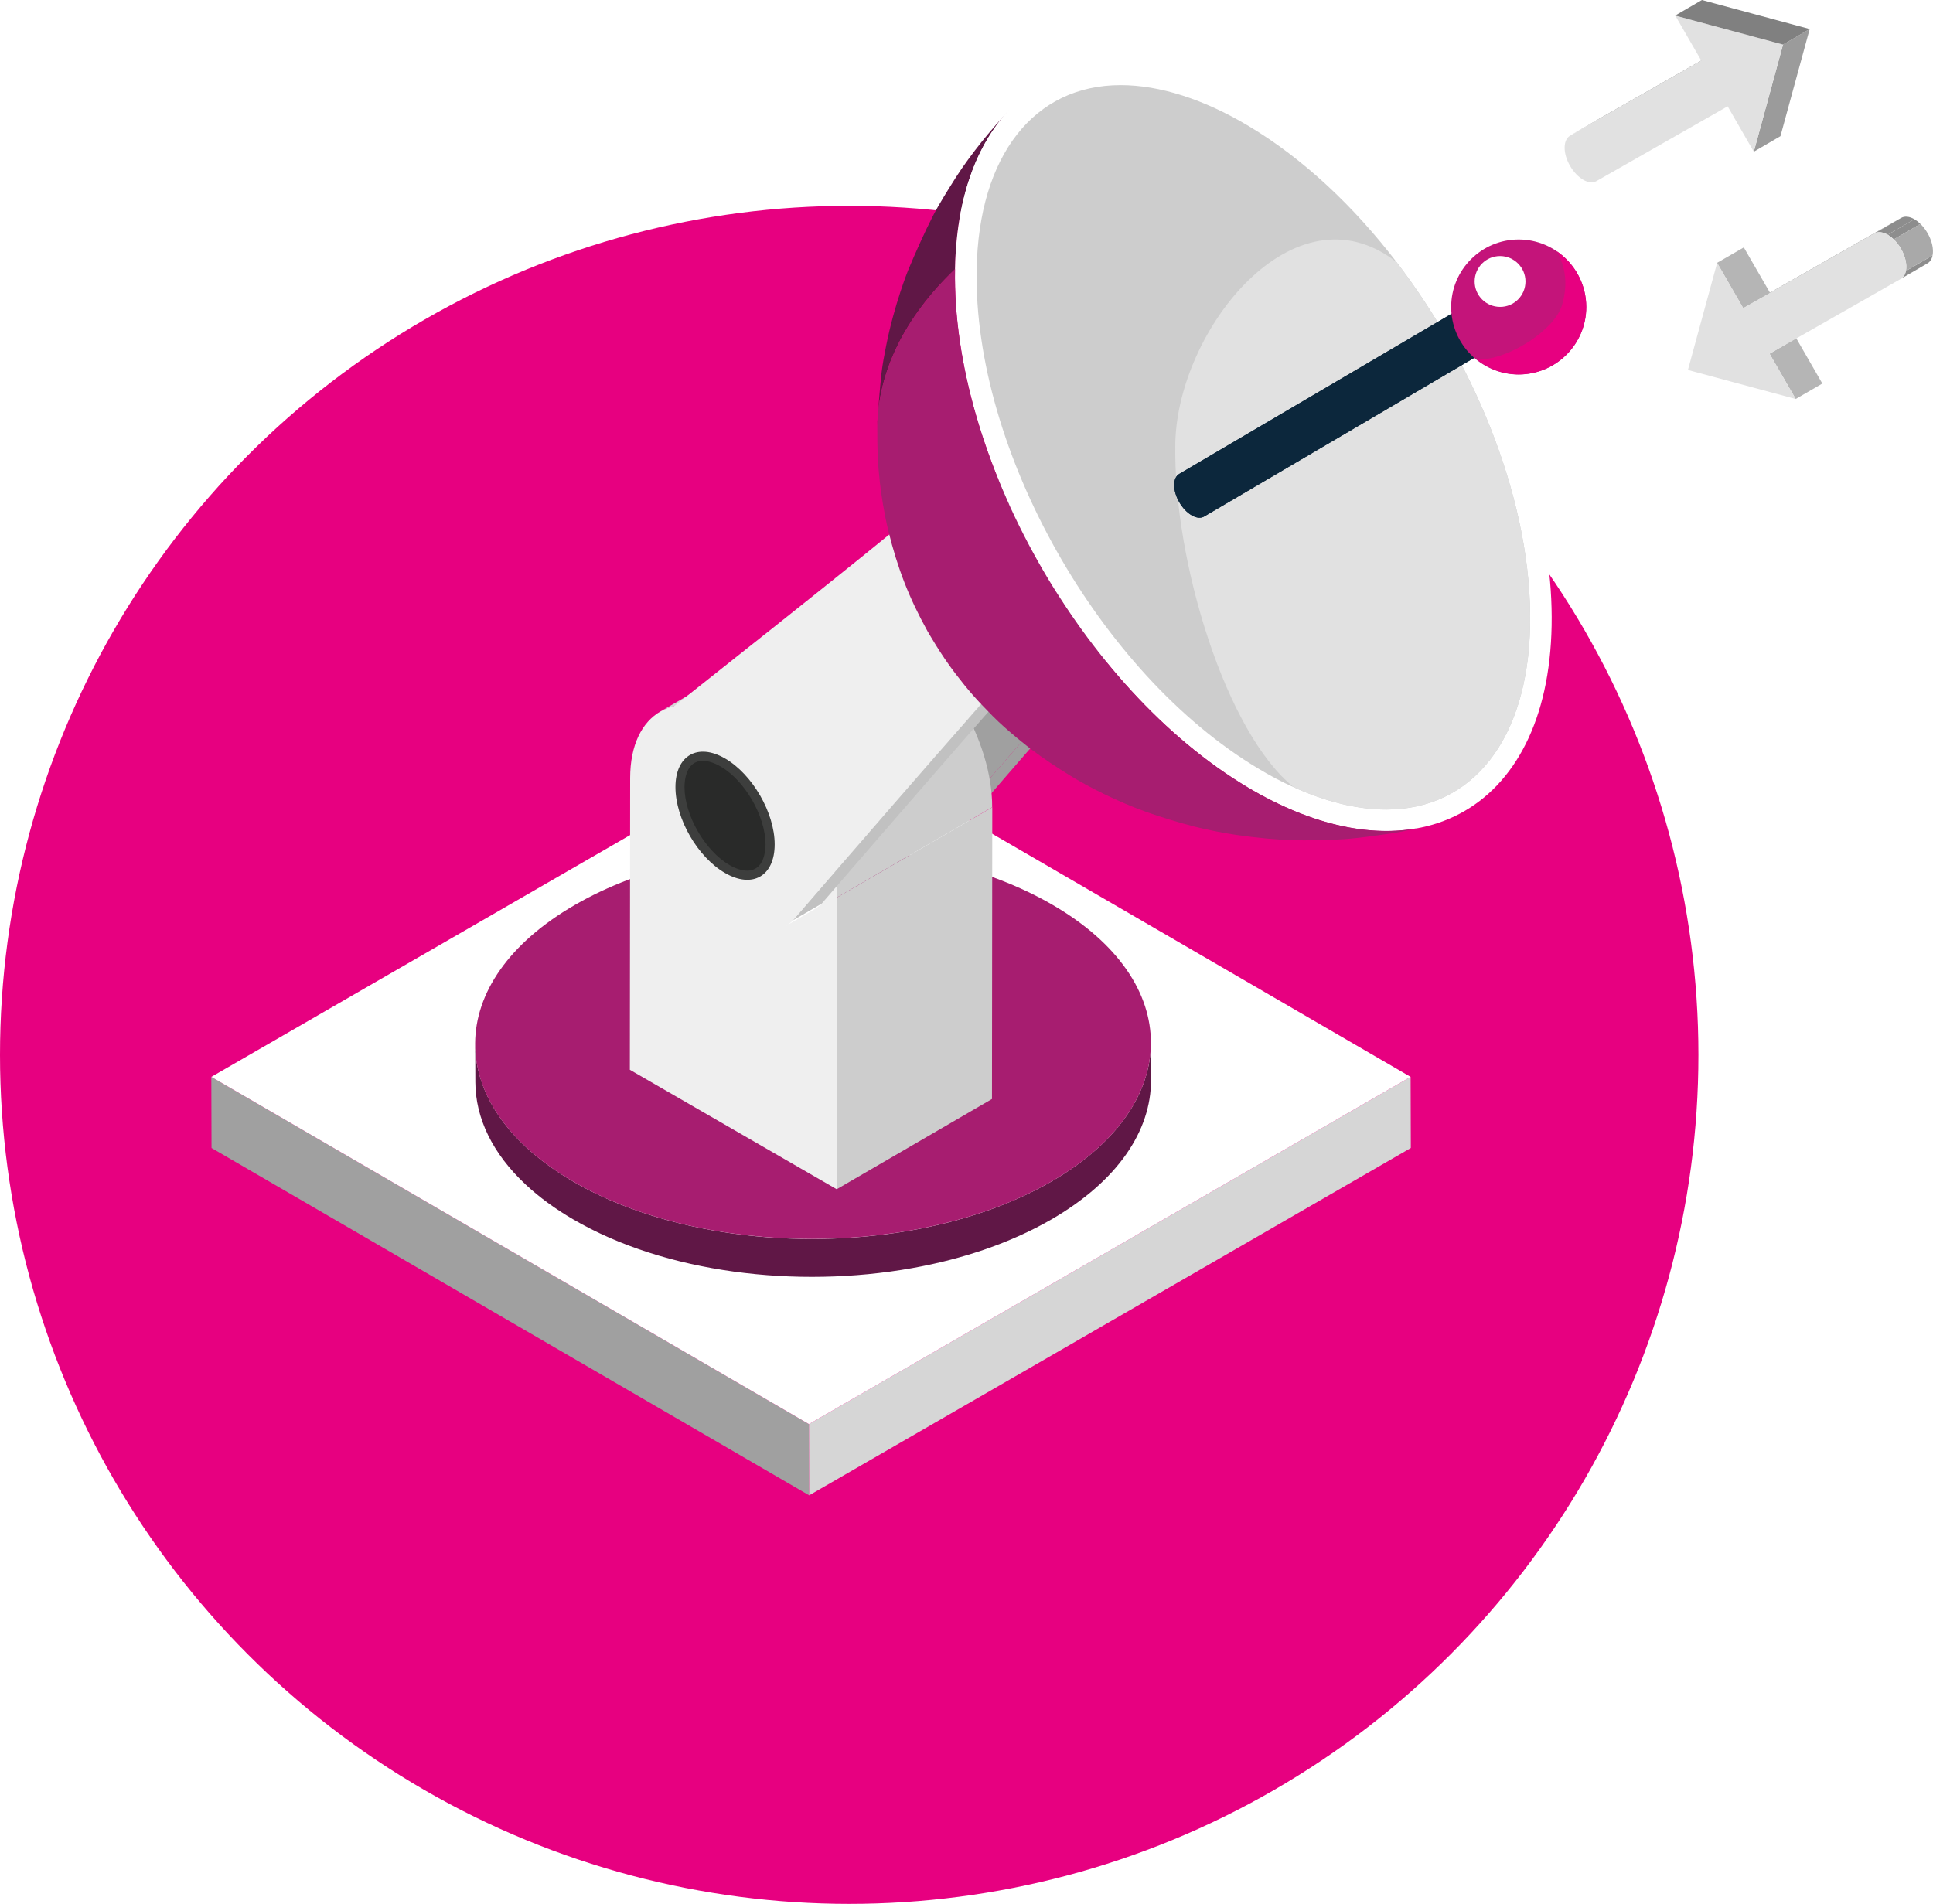
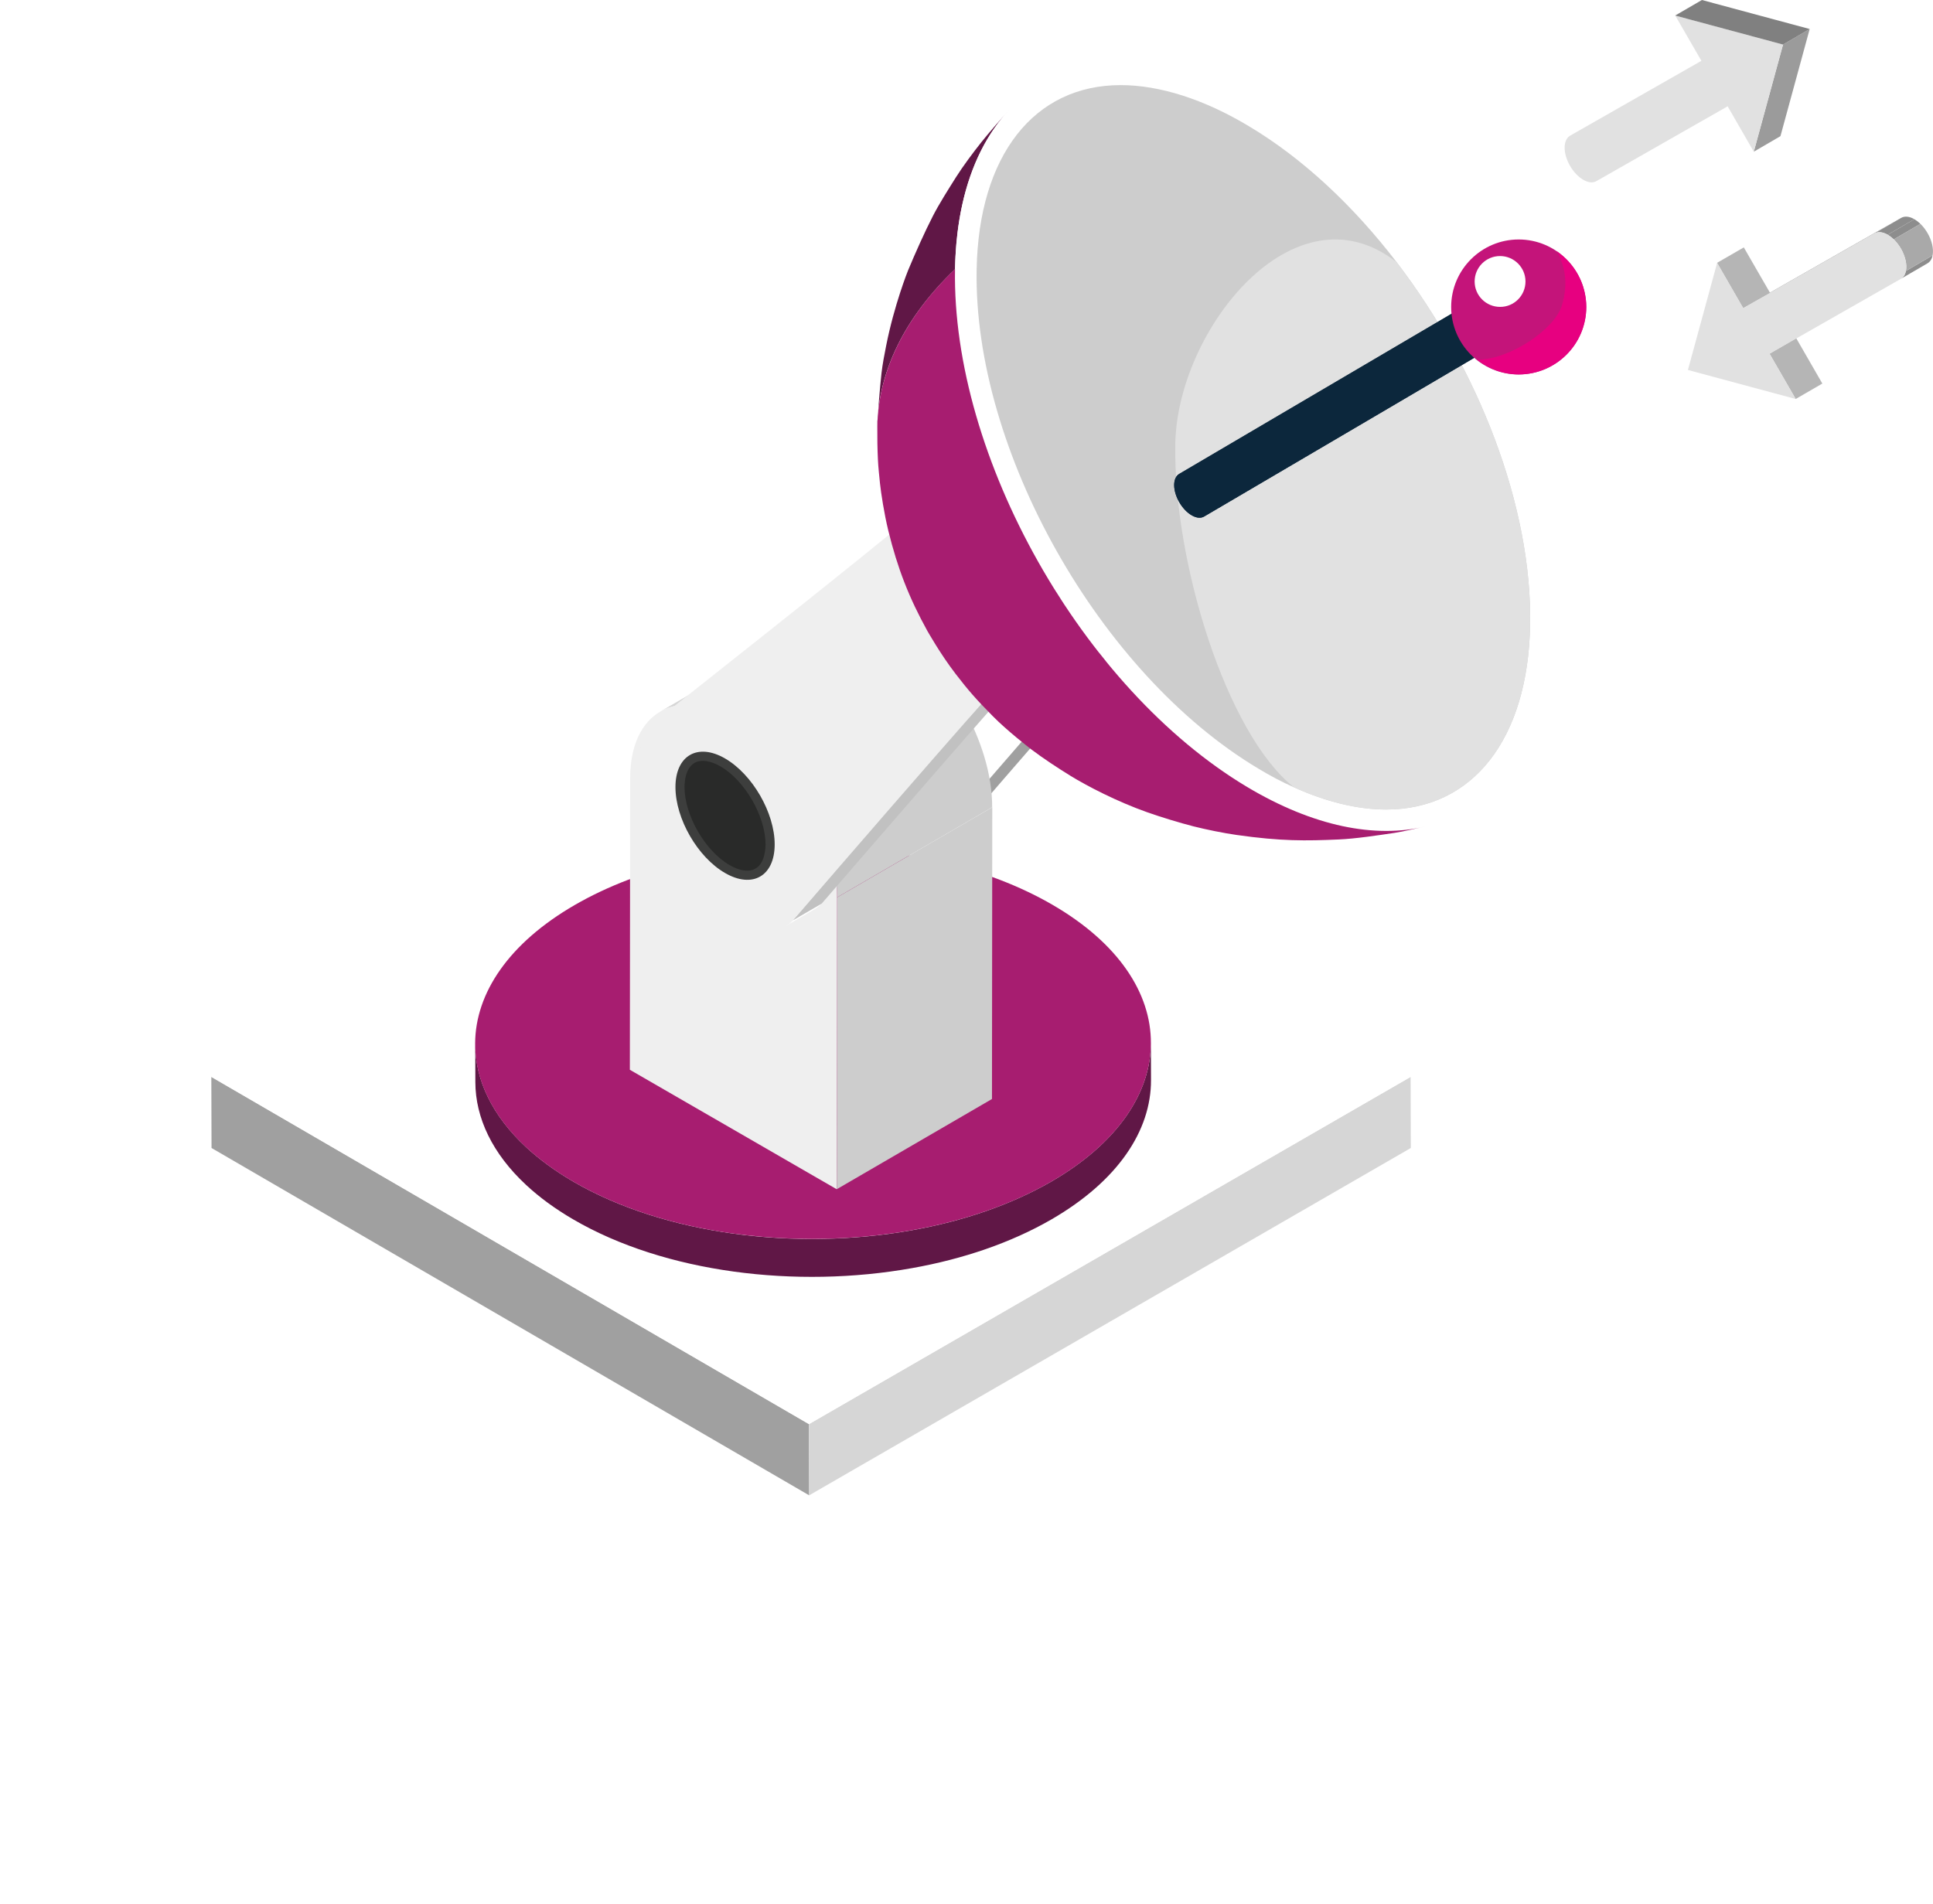
<svg xmlns="http://www.w3.org/2000/svg" xmlns:xlink="http://www.w3.org/1999/xlink" version="1.1" id="Layer_1" x="0px" y="0px" viewBox="0 0 187.79 185" style="enable-background:new 0 0 187.79 185;" xml:space="preserve">
  <style type="text/css">
	.st0{clip-path:url(#SVGID_2_);}
	.st1{clip-path:url(#SVGID_6_);}
	.st2{fill:#52B8D1;}
	.st3{fill:#F673A0;}
	.st4{fill:#DD5B87;}
	.st5{fill:#FFFFFF;}
	.st6{fill:#D3E6FB;}
	.st7{fill:#A3B8E9;}
	.st8{fill:#192658;}
	.st9{fill:#3B5495;}
	.st10{fill:#FD303D;}
	.st11{fill:#AD0B26;}
	.st12{fill:#FFA412;}
	.st13{fill:#FF8918;}
	.st14{fill:#243671;}
	.st15{fill:#EC7718;}
	.st16{fill:#85DBE4;}
	.st17{fill:#44536F;}
	.st18{fill:#7D8695;}
	.st19{fill:#96C5F9;}
	.st20{fill:#BFDDFA;}
	.st21{fill:#E70080;}
	.st22{fill:url(#SVGID_7_);}
	.st23{fill:url(#SVGID_8_);}
	.st24{opacity:0.7;fill:#FFFFFF;}
	.st25{fill:url(#SVGID_9_);}
	.st26{fill:url(#SVGID_10_);}
	.st27{fill:url(#SVGID_11_);}
	.st28{fill:url(#SVGID_12_);}
	.st29{fill:url(#SVGID_13_);}
	.st30{fill:url(#SVGID_14_);}
	.st31{fill:url(#SVGID_15_);}
	.st32{fill:url(#SVGID_16_);}
	.st33{fill:url(#SVGID_17_);}
	.st34{fill:url(#SVGID_18_);}
	.st35{fill-rule:evenodd;clip-rule:evenodd;fill:#841D5C;}
	.st36{fill:#841D5C;}
	.st37{fill:#A71D70;}
	.st38{fill:#56113D;}
	.st39{fill:#F779C4;}
	.st40{fill:#DD4EA6;}
	.st41{fill:#44092F;}
	.st42{enable-background:new    ;}
	.st43{fill:#A0A0A0;}
	.st44{fill:#D6D6D6;}
	.st45{fill:#601746;}
	.st46{fill:#CDCDCD;}
	.st47{fill:#EFEFEF;}
	.st48{fill:#C1C1C1;}
	.st49{fill:#E1E1E1;}
	.st50{fill:#0C273C;}
	.st51{clip-path:url(#SVGID_20_);enable-background:new    ;}
	.st52{fill:#0E1A27;}
	.st53{fill:#C4147A;}
	.st54{fill:#3D3E3D;}
	.st55{fill:#292A29;}
	.st56{fill:#B5B5B5;}
	.st57{fill:#757575;}
	.st58{clip-path:url(#SVGID_22_);enable-background:new    ;}
	.st59{fill:#8D8D8D;}
	.st60{clip-path:url(#SVGID_24_);enable-background:new    ;}
	.st61{fill:#A9A9A9;}
	.st62{fill:#9B9B9B;}
	.st63{fill:#808080;}
	.st64{fill-rule:evenodd;clip-rule:evenodd;fill:#E70080;}
	.st65{fill-rule:evenodd;clip-rule:evenodd;fill:#C4147A;}
	.st66{fill-rule:evenodd;clip-rule:evenodd;fill:#A71D70;}
	.st67{fill:#B3B3B5;}
	.st68{fill:#F6F7FB;}
	.st69{fill:#373737;}
	.st70{fill:#272727;}
	.st71{fill:#3E3E3E;}
	.st72{fill:#B27B0E;}
	.st73{fill:#B9B9B9;}
	.st74{fill:#E4E5E7;}
	.st75{fill:#F8F9FC;}
	.st76{fill:#54C1E1;}
	.st77{fill:#9FA0A1;}
	.st78{fill:#C5C6C9;}
	.st79{fill:#959596;}
	.st80{fill:#BF321A;}
	.st81{fill:#B94B62;}
	.st82{fill:#B6B1A8;}
	.st83{fill:#E0DACE;}
	.st84{fill:#E95171;}
	.st85{clip-path:url(#SVGID_26_);enable-background:new    ;}
	.st86{clip-path:url(#SVGID_28_);enable-background:new    ;}
	.st87{fill:#FF809A;}
	.st88{fill:#5B1141;}
	.st89{fill:#461900;}
	.st90{fill:#FF7BAC;}
	.st91{fill:#9D9D9D;}
	.st92{fill:#D9D9D9;}
	.st93{fill:#3F3F3F;}
	.st94{fill:#C4C4C4;}
	.st95{fill:#676767;}
	.st96{fill:#9D1A01;}
	.st97{fill:#DB3E09;}
	.st98{fill:#CCCCCC;}
	.st99{fill:#F2F2F2;}
	.st100{fill:#B3B3B3;}
	.st101{fill:#E6E6E6;}
	.st102{fill:#9B0001;}
	.st103{fill:#5B0F40;}
	.st104{fill:#FF8060;}
	.st105{fill:url(#SVGID_29_);}
	.st106{fill:#FF3C2A;}
	.st107{fill:#162F35;}
	.st108{fill:url(#SVGID_30_);}
	.st109{fill:url(#SVGID_31_);}
	.st110{fill:#6CA903;}
	.st111{fill:#E19940;}
	.st112{fill:#181E27;}
	.st113{fill:#293544;}
	.st114{opacity:0.3;fill:#293544;}
	.st115{fill:#ABC3D2;}
	.st116{fill:#497A9B;}
	.st117{fill:#DFE8EE;}
	.st118{opacity:0.8;fill:#B9DBEF;}
	.st119{fill:#4F0F38;}
	.st120{opacity:0.3;fill:#A71D70;}
	.st121{opacity:0.6;fill:#1674A9;}
	.st122{opacity:0.5;fill:#A71D70;}
	.st123{fill:url(#SVGID_32_);}
	.st124{fill:#8C9BBC;}
	.st125{fill:url(#SVGID_33_);}
	.st126{fill:url(#SVGID_34_);}
	.st127{fill:url(#SVGID_35_);}
	.st128{fill:url(#SVGID_36_);}
	.st129{fill:url(#SVGID_37_);}
	.st130{fill:url(#SVGID_38_);}
	.st131{fill:url(#SVGID_39_);}
	.st132{fill:url(#SVGID_40_);}
	.st133{fill:url(#SVGID_41_);}
	.st134{fill:url(#SVGID_42_);}
	.st135{fill:url(#SVGID_43_);}
	.st136{fill:url(#SVGID_44_);}
	.st137{fill:#C9C9C1;}
	.st138{fill:url(#SVGID_45_);}
	.st139{fill:url(#SVGID_46_);}
	.st140{fill:#313030;}
	.st141{fill:#FFFFF7;}
	.st142{fill:url(#SVGID_47_);}
	.st143{fill:#D42829;}
	.st144{fill:url(#SVGID_48_);}
	.st145{fill:url(#SVGID_49_);}
	.st146{fill:url(#SVGID_50_);}
	.st147{fill:url(#SVGID_51_);}
	.st148{fill:#537CCA;}
	.st149{fill:url(#SVGID_52_);}
	.st150{fill:url(#SVGID_53_);}
	.st151{fill:url(#SVGID_54_);}
	.st152{fill:url(#SVGID_55_);}
	.st153{clip-path:url(#XMLID_3_);}
	.st154{fill:url(#SVGID_56_);}
	.st155{fill:url(#SVGID_57_);}
	.st156{fill:url(#SVGID_58_);}
	.st157{fill:url(#SVGID_59_);}
	.st158{fill:url(#SVGID_60_);}
	.st159{fill:url(#SVGID_61_);}
	.st160{fill:url(#SVGID_62_);}
	.st161{fill:url(#SVGID_63_);}
	.st162{fill:url(#SVGID_64_);}
	.st163{fill:url(#SVGID_65_);}
	.st164{fill:url(#SVGID_66_);}
	.st165{fill:url(#SVGID_67_);}
	.st166{fill:url(#SVGID_68_);}
	.st167{fill:url(#SVGID_69_);}
	.st168{fill:url(#SVGID_70_);}
	.st169{fill:url(#SVGID_71_);}
	.st170{fill:url(#SVGID_72_);}
	.st171{fill:url(#SVGID_73_);}
	.st172{fill:url(#SVGID_74_);}
	.st173{fill:url(#SVGID_75_);}
	.st174{fill:url(#SVGID_76_);}
	.st175{fill:url(#SVGID_77_);}
	.st176{fill:url(#SVGID_78_);}
	.st177{fill:url(#SVGID_79_);}
	.st178{fill:url(#SVGID_80_);}
	.st179{fill:url(#SVGID_81_);}
	.st180{fill:url(#SVGID_82_);}
	.st181{fill:url(#SVGID_83_);}
	.st182{fill:url(#SVGID_84_);}
	.st183{fill:url(#SVGID_85_);}
	.st184{fill:url(#SVGID_86_);}
	.st185{fill:url(#SVGID_87_);}
	.st186{fill:url(#SVGID_88_);}
	.st187{fill:url(#SVGID_89_);}
	.st188{fill:url(#SVGID_90_);}
	.st189{opacity:0.15;}
	.st190{fill:#434343;}
	.st191{fill:url(#SVGID_91_);}
	.st192{fill:#D5A1BC;}
	.st193{fill:url(#SVGID_92_);}
	.st194{fill:url(#SVGID_93_);}
	.st195{fill:#56133E;}
	.st196{fill:#E2699A;}
	.st197{fill:#352015;}
	.st198{fill:#6B194E;}
	.st199{fill:#E7E7E7;}
	.st200{fill:#939393;}
	.st201{fill:#90795E;}
	.st202{fill:#3A3A3A;}
	.st203{opacity:0.3;fill:#0F0F0F;}
	.st204{fill:#2C3C3D;}
	.st205{opacity:0.5;fill:#0E1D21;}
	.st206{filter:url(#Adobe_OpacityMaskFilter);}
	.st207{fill:url(#SVGID_95_);}
	.st208{opacity:0.7;mask:url(#SVGID_94_);fill:#C4147A;}
	.st209{opacity:0.4;fill:#0E1D21;}
	.st210{opacity:0.2;fill:#0E1D21;}
	.st211{opacity:0.2;fill:url(#SVGID_96_);}
	.st212{fill:#C4C2C3;}
	.st213{fill:#ABB7C1;}
	.st214{opacity:0.4;fill:#8498A5;}
	.st215{fill:#F6FFFF;}
	.st216{opacity:0.5;fill:#A9B7BE;}
	.st217{opacity:0.4;fill:#4FBFCC;}
	.st218{fill:#8498A5;}
	.st219{fill:#B61E0A;}
	.st220{fill:#00FFFF;}
	.st221{fill:#E874E8;}
	.st222{opacity:0.45;clip-path:url(#SVGID_98_);}
	.st223{fill:url(#SVGID_99_);}
	.st224{fill:url(#SVGID_100_);}
	.st225{opacity:0.45;clip-path:url(#SVGID_102_);}
	.st226{fill:url(#SVGID_103_);}
	.st227{fill:url(#SVGID_104_);}
	.st228{fill:#4CA34B;}
	.st229{fill:url(#SVGID_105_);}
	.st230{fill:#E88C2F;}
	.st231{fill:url(#SVGID_106_);}
	.st232{clip-path:url(#SVGID_108_);}
	.st233{fill:url(#SVGID_109_);}
	.st234{fill:url(#SVGID_110_);}
	.st235{fill:#3A7EA3;}
	.st236{clip-path:url(#SVGID_112_);}
	.st237{fill:url(#SVGID_113_);}
	.st238{fill:url(#SVGID_114_);}
	.st239{clip-path:url(#SVGID_116_);}
	.st240{fill:url(#SVGID_117_);}
	.st241{fill:url(#SVGID_118_);}
	.st242{fill:#F28D26;}
	.st243{clip-path:url(#SVGID_120_);}
	.st244{fill:url(#SVGID_121_);}
	.st245{fill:url(#SVGID_122_);}
	.st246{fill:#9E2B24;}
	.st247{fill:url(#SVGID_123_);}
	.st248{clip-path:url(#SVGID_125_);}
	.st249{fill:url(#SVGID_126_);}
	.st250{fill:url(#SVGID_127_);}
	.st251{fill:#E2251B;}
	.st252{clip-path:url(#SVGID_129_);}
	.st253{fill:url(#SVGID_130_);}
	.st254{fill:url(#SVGID_131_);}
	.st255{fill:#6BC469;}
	.st256{fill:none;stroke:#FFFFFF;stroke-miterlimit:10;}
	.st257{fill:#333333;}
	.st258{opacity:0.5;fill:#16366F;}
	.st259{fill:#CC0081;}
	.st260{fill:#FF2790;}
	.st261{fill:#16366F;}
	.st262{fill:#CDE8FF;}
	.st263{fill:#4D87C6;}
	.st264{fill:#AD0078;}
	.st265{fill:#32619F;}
</style>
  <g>
-     <circle class="st21" cx="82.5" cy="102.5" r="82.5" />
    <g>
      <g>
        <g>
          <g class="st42">
            <g class="st42">
              <g class="st42">
                <path class="st5" d="M91.42,81.13l2.82-1.64c-0.24,0.23-0.5,0.43-0.78,0.59l-2.82,1.64C90.92,81.55,91.18,81.36,91.42,81.13         L91.42,81.13z" />
              </g>
            </g>
            <g class="st42">
              <g class="st42">
-                 <path class="st5" d="M103.86,41.12l2.82-1.64c1.03-0.6,2.34-0.58,3.7-0.03l-2.82,1.64C106.2,40.54,104.89,40.52,103.86,41.12         L103.86,41.12z" />
                <path class="st5" d="M107.56,41.1l2.82-1.64c0.3,0.12,0.61,0.27,0.91,0.45l-2.82,1.64C108.17,41.37,107.86,41.22,107.56,41.1         L107.56,41.1z" />
              </g>
            </g>
            <g class="st42">
              <g class="st42">
                <path class="st5" d="M108.47,41.55l2.82-1.64c1.29,0.74,2.58,1.95,3.7,3.56c1.26,1.82,2.05,3.8,2.35,5.61l-2.82,1.64         c-0.3-1.81-1.09-3.79-2.35-5.61C111.06,43.5,109.76,42.29,108.47,41.55L108.47,41.55z" />
                <path class="st43" d="M114.53,50.71l2.82-1.64c0.36,2.17,0,4.11-1.1,5.26c-3.31,3.48-21.07,24.06-22.01,25.15l-2.82,1.64         c0.94-1.08,18.69-21.67,22.01-25.15C114.53,54.83,114.88,52.89,114.53,50.71L114.53,50.71z" />
              </g>
            </g>
            <g>
-               <path class="st43" d="M108.47,41.55c1.29,0.74,2.58,1.95,3.7,3.56c2.79,4,3.27,8.76,1.26,10.87        c-3.31,3.48-21.07,24.06-22.01,25.15c-1.66,1.59-4.19,1.47-6.75-0.01c-1.75-1.01-3.51-2.65-5.01-4.81        c-3.71-5.33-4.46-11.83-1.68-14.5c1.09-0.86,21.8-17.2,25.36-20.32C104.64,40.36,106.55,40.44,108.47,41.55z" />
-             </g>
+               </g>
          </g>
        </g>
        <g>
          <g class="st42">
            <g>
              <polygon class="st43" points="20.53,104.64 20.55,111.55 78.61,145.3 78.59,138.38       " />
            </g>
            <g>
              <polygon class="st44" points="78.59,138.38 78.61,145.3 137.06,111.55 137.04,104.64       " />
            </g>
            <g>
              <polygon class="st5" points="20.53,104.64 78.59,138.38 137.04,104.64 78.97,70.89       " />
            </g>
          </g>
        </g>
        <g>
          <g class="st42">
            <path class="st45" d="M51.1,111.46c1.28,1.19,2.82,2.32,4.6,3.36c8.88,5.16,21.64,6.74,32.91,4.72       c4.94-0.88,9.59-2.46,13.51-4.72c6.47-3.74,9.7-8.64,9.69-13.54l0.01,3.68c0.01,4.9-3.22,9.8-9.69,13.54       c-3.92,2.26-8.57,3.84-13.51,4.72c-11.27,2.02-24.03,0.45-32.91-4.72c-1.79-1.04-3.32-2.17-4.6-3.36       c-3.28-3.05-4.92-6.52-4.93-9.99l-0.01-3.68C46.17,104.94,47.82,108.41,51.1,111.46z" />
            <g>
              <path class="st37" d="M55.85,87.93c-12.86,7.43-12.93,19.46-0.15,26.89c12.78,7.42,33.56,7.42,46.42,0        c12.86-7.42,12.93-19.46,0.15-26.89C89.5,80.5,68.71,80.5,55.85,87.93z" />
            </g>
          </g>
        </g>
        <g>
          <g class="st42">
            <g>
              <polygon class="st46" points="81.3,115.55 96.37,106.79 96.4,78.44 81.32,87.2       " />
            </g>
            <g>
              <g>
                <path class="st44" d="M79.22,60.38l-15.07,8.76c1.83-1.06,4.36-0.91,7.15,0.7l15.07-8.76         C83.58,59.47,81.05,59.32,79.22,60.38z" />
              </g>
            </g>
            <g>
              <path class="st46" d="M81.32,87.2l15.07-8.76c0.02-6.38-4.47-14.15-10.02-17.35L71.3,69.84        C76.85,73.05,81.34,80.82,81.32,87.2z" />
            </g>
            <g>
              <path class="st47" d="M71.3,69.84c-5.55-3.2-10.07-0.63-10.08,5.75l-0.03,28.36l20.1,11.61l0.03-28.36        C81.34,80.82,76.85,73.05,71.3,69.84z" />
            </g>
          </g>
        </g>
        <g>
          <g class="st42">
            <g class="st42">
              <g class="st42">
                <path class="st5" d="M77.02,89.44l2.82-1.64c-0.24,0.23-0.5,0.43-0.78,0.59l-2.82,1.64C76.52,89.87,76.78,89.67,77.02,89.44         L77.02,89.44z" />
              </g>
            </g>
            <g class="st42">
              <g class="st42">
                <path class="st5" d="M89.46,49.44l2.82-1.64c1.03-0.6,2.34-0.58,3.7-0.03l-2.82,1.64C91.8,48.86,90.49,48.84,89.46,49.44         L89.46,49.44z" />
                <path class="st5" d="M93.16,49.42l2.82-1.64c0.3,0.12,0.61,0.27,0.91,0.45l-2.82,1.64C93.77,49.69,93.46,49.54,93.16,49.42         L93.16,49.42z" />
              </g>
            </g>
            <g class="st42">
              <g class="st42">
                <path class="st5" d="M94.07,49.87l2.82-1.64c1.29,0.74,2.58,1.95,3.7,3.56c1.26,1.82,2.06,3.8,2.35,5.61l-2.81,1.64         c-0.3-1.81-1.09-3.79-2.35-5.61C96.66,51.81,95.36,50.61,94.07,49.87L94.07,49.87z" />
                <path class="st48" d="M100.13,59.03l2.81-1.64c0.36,2.17,0,4.11-1.1,5.26c-3.31,3.48-21.07,24.06-22.01,25.15l-2.82,1.64         c0.93-1.08,18.69-21.67,22.01-25.15C100.13,63.14,100.48,61.21,100.13,59.03L100.13,59.03z" />
              </g>
            </g>
            <g>
              <path class="st47" d="M94.07,49.87c1.29,0.74,2.58,1.95,3.7,3.56c2.78,4,3.27,8.76,1.26,10.87        c-3.31,3.48-21.07,24.06-22.01,25.15c-1.66,1.59-4.19,1.47-6.75-0.01c-1.75-1.01-3.51-2.65-5.01-4.81        c-3.71-5.33-4.46-11.83-1.68-14.5c1.09-0.86,21.8-17.2,25.37-20.32C90.24,48.67,92.15,48.76,94.07,49.87z" />
            </g>
          </g>
        </g>
        <g>
          <g>
            <path class="st45" d="M85.23,41.43c0.07-1.56,0.24-3.64,0.41-5.19c0.09-0.8,0.29-1.86,0.45-2.65c0.78-3.95,2.11-7.28,2.13-7.32       c0.67-1.61,1.62-3.75,2.42-5.3c0.6-1.17,1.54-2.65,2.24-3.76c0.67-1.06,1.66-2.39,2.44-3.37c0.78-0.98,1.88-2.23,2.72-3.15       c-3.2,3.4-5.13,8.65-5.26,15.47C87.85,30.86,85.32,36.16,85.23,41.43z" />
          </g>
          <g>
            <g>
              <path class="st5" d="M92.78,26.16c0.33-18.23,13.57-25.25,29.58-15.69c16,9.56,28.71,32.09,28.38,50.32        c-0.33,18.23-13.57,25.25-29.58,15.69C105.15,66.91,92.45,44.38,92.78,26.16z" />
              <path class="st46" d="M148.65,60.74c-0.2,11.06-5.56,17.92-13.98,17.92c-2.78,0-5.83-0.74-8.97-2.16        c-1.15-0.51-2.31-1.12-3.46-1.82c-15.41-9.2-27.68-30.96-27.36-48.49c0.2-11.06,5.56-17.92,13.99-17.92        c3.78,0,8.09,1.37,12.44,3.98c5.28,3.15,10.2,7.78,14.36,13.21C143.63,35.87,148.86,49.22,148.65,60.74z" />
              <path class="st49" d="M148.65,60.74c-0.2,11.06-5.56,17.92-13.98,17.92c-2.78,0-5.83-0.74-8.97-2.16        c-6.53-5.18-11.73-21.88-11.52-33.4c0.2-11.05,11.58-25.36,21.48-17.64C143.63,35.87,148.86,49.22,148.65,60.74z" />
            </g>
          </g>
          <g>
            <path class="st37" d="M104.02,75.4c-1.19-0.73-2.74-1.75-3.84-2.59c-0.23-0.18-2.31-1.78-3.75-3.24       c-1.63-1.65-2.37-2.5-3.6-4.1c-1.5-1.95-2.71-4.13-2.73-4.15c-1.8-3.26-2.9-6.09-3.8-9.75c-0.41-1.68-0.71-3.67-0.81-4.6       c-0.07-0.69-0.17-1.61-0.2-2.3c-0.05-0.97-0.07-2.27-0.06-3.24c0.1-5.27,2.62-10.57,7.55-15.28       c-0.33,18.23,12.37,40.75,28.38,50.32c6.45,3.85,12.45,5.01,17.34,3.83c-0.91,0.19-2.1,0.49-3.02,0.63       c-1.62,0.24-3.79,0.57-5.42,0.64c-3.2,0.14-5.59,0.18-9.94-0.44c-1.26-0.18-2.93-0.52-4.16-0.83c-1.37-0.35-3.17-0.9-4.5-1.37       C108.49,77.88,105.6,76.37,104.02,75.4z" />
          </g>
          <g>
            <g class="st42">
              <g>
                <defs>
                  <path id="SVGID_19_" d="M134.87,39.68l15.52-9.13c-0.31,0.18-0.74,0.15-1.21-0.12c-0.94-0.54-1.7-1.86-1.7-2.94          c0-0.54,0.19-0.92,0.5-1.1l-33.41,19.65c-0.31,0.18-0.5,0.56-0.5,1.09c0,1.08,0.76,2.4,1.7,2.94          c0.47,0.28,0.91,0.3,1.21,0.12L134.87,39.68L134.87,39.68z" />
                </defs>
                <use xlink:href="#SVGID_19_" style="overflow:visible;fill:#0C273C;" />
                <clipPath id="SVGID_2_">
                  <use xlink:href="#SVGID_19_" style="overflow:visible;" />
                </clipPath>
                <g style="clip-path:url(#SVGID_2_);enable-background:new    ;">
                  <path class="st50" d="M147.98,26.4l-33.41,19.65c-0.05,0.03-0.09,0.06-0.13,0.09l33.41-19.65          C147.89,26.46,147.93,26.42,147.98,26.4L147.98,26.4z" />
                  <path class="st50" d="M147.85,26.49l-33.41,19.65c-0.23,0.2-0.37,0.54-0.37,1c0,0.51,0.17,1.08,0.45,1.6l33.41-19.65          c-0.28-0.51-0.45-1.08-0.45-1.6C147.48,27.03,147.62,26.69,147.85,26.49L147.85,26.49z" />
                  <path class="st50" d="M147.94,29.09l-33.41,19.65c0.31,0.56,0.75,1.06,1.25,1.35c0.47,0.28,0.91,0.3,1.21,0.12l33.41-19.65          c-0.31,0.18-0.74,0.15-1.21-0.12C148.69,30.15,148.25,29.65,147.94,29.09L147.94,29.09z" />
                </g>
              </g>
              <g>
                <path class="st52" d="M149.19,26.52c-0.94-0.54-1.71-0.11-1.71,0.98c0,1.08,0.76,2.4,1.7,2.94c0.94,0.54,1.71,0.11,1.71-0.97         C150.9,28.38,150.14,27.06,149.19,26.52z" />
              </g>
            </g>
          </g>
          <g>
            <path class="st53" d="M154.1,29.83c0-3.62-2.94-6.56-6.56-6.56c-3.62,0-6.56,2.94-6.56,6.56c0,3.62,2.93,6.56,6.56,6.56       C151.16,36.38,154.1,33.45,154.1,29.83z" />
            <path class="st21" d="M151.25,24.42c0.88,1.58,1.08,3.31,0.48,5.28c-0.7,2.3-5.07,5.26-8.22,5.25       c1.12,0.88,2.51,1.43,4.04,1.43c3.62,0,6.56-2.93,6.56-6.56C154.1,27.58,152.97,25.61,151.25,24.42z" />
            <path class="st5" d="M148.2,27.35c0-1.36-1.11-2.47-2.47-2.47c-1.37,0-2.47,1.11-2.47,2.47c0,1.37,1.11,2.47,2.47,2.47       C147.09,29.83,148.2,28.72,148.2,27.35z" />
          </g>
        </g>
        <g>
          <path class="st54" d="M65.62,76.48c0-3.07,2.16-4.32,4.82-2.78c2.66,1.54,4.82,5.28,4.82,8.35c0,3.08-2.16,4.32-4.82,2.78      C67.78,83.3,65.62,79.56,65.62,76.48z" />
          <path class="st55" d="M72.59,84.6c1.65,0,1.78-1.95,1.78-2.55c0-2.74-2-6.21-4.38-7.58c-0.61-0.35-1.2-0.54-1.71-0.54      c-1.65,0-1.78,1.95-1.78,2.55c0,2.74,2,6.21,4.38,7.58C71.5,84.42,72.09,84.6,72.59,84.6L72.59,84.6z" />
        </g>
      </g>
      <g>
        <g class="st42">
          <g>
            <polygon class="st56" points="171.91,34.37 174.5,32.86 177.04,37.27 174.45,38.77      " />
          </g>
          <g>
            <polygon class="st56" points="166.81,25.54 169.41,24.04 171.95,28.44 169.35,29.95      " />
          </g>
          <g>
-             <polygon class="st57" points="152.53,13.18 155.13,11.67 167.88,4.4 165.28,5.91      " />
-           </g>
+             </g>
          <g>
            <polygon class="st57" points="169.35,29.95 171.95,28.44 184.7,21.17 182.11,22.68      " />
          </g>
          <g class="st42">
            <defs>
              <path id="SVGID_21_" class="st42" d="M182.11,22.68l2.59-1.51c0.35-0.2,0.82-0.14,1.28,0.13l-2.59,1.51        C182.92,22.54,182.46,22.48,182.11,22.68z" />
            </defs>
            <clipPath id="SVGID_4_">
              <use xlink:href="#SVGID_21_" style="overflow:visible;" />
            </clipPath>
            <g style="clip-path:url(#SVGID_4_);enable-background:new    ;">
              <path class="st59" d="M182.11,22.68l2.59-1.51c0.35-0.2,0.82-0.14,1.28,0.13l-2.59,1.51        C182.92,22.54,182.46,22.48,182.11,22.68L182.11,22.68z" />
            </g>
          </g>
          <g class="st42">
            <defs>
              <path id="SVGID_23_" class="st42" d="M183.39,22.81l2.59-1.51c0.46,0.27,0.93,0.74,1.28,1.35c0.71,1.22,0.7,2.54-0.01,2.94        l-2.59,1.51c0.71-0.41,0.71-1.72,0.01-2.94C184.31,23.55,183.85,23.08,183.39,22.81z" />
            </defs>
            <clipPath id="SVGID_6_">
              <use xlink:href="#SVGID_23_" style="overflow:visible;" />
            </clipPath>
            <g style="clip-path:url(#SVGID_6_);enable-background:new    ;">
              <path class="st59" d="M183.39,22.81l2.59-1.51c0.2,0.12,0.4,0.27,0.59,0.45l-2.59,1.51        C183.79,23.08,183.59,22.93,183.39,22.81L183.39,22.81z" />
              <path class="st61" d="M183.98,23.26l2.59-1.51c0.25,0.25,0.49,0.55,0.69,0.89c0.44,0.77,0.61,1.58,0.49,2.17l-2.59,1.51        c0.12-0.59-0.05-1.4-0.49-2.17C184.47,23.81,184.23,23.51,183.98,23.26L183.98,23.26z" />
              <path class="st59" d="M185.16,26.33l2.59-1.51c-0.07,0.35-0.23,0.62-0.5,0.77l-2.59,1.51        C184.92,26.95,185.09,26.68,185.16,26.33L185.16,26.33z" />
            </g>
          </g>
          <g>
            <path class="st49" d="M183.39,22.81c0.46,0.27,0.93,0.74,1.28,1.35c0.71,1.22,0.7,2.54-0.01,2.94l-12.75,7.27l2.54,4.4       l-10.47-2.82l2.84-10.41l2.54,4.4l12.75-7.27C182.46,22.48,182.92,22.54,183.39,22.81z" />
          </g>
          <g>
            <polygon class="st62" points="173.22,4.33 175.81,2.82 172.97,13.23 170.38,14.74      " />
          </g>
          <g>
            <path class="st49" d="M173.22,4.33l-2.84,10.41l-2.54-4.41l-12.75,7.27c-0.35,0.2-0.82,0.14-1.28-0.13s-0.93-0.74-1.28-1.35       c-0.71-1.22-0.7-2.54,0.01-2.94l12.75-7.27l-2.54-4.4L173.22,4.33z" />
          </g>
          <g>
            <polygon class="st63" points="162.74,1.51 165.34,0 175.81,2.82 173.22,4.33      " />
          </g>
        </g>
      </g>
    </g>
  </g>
</svg>